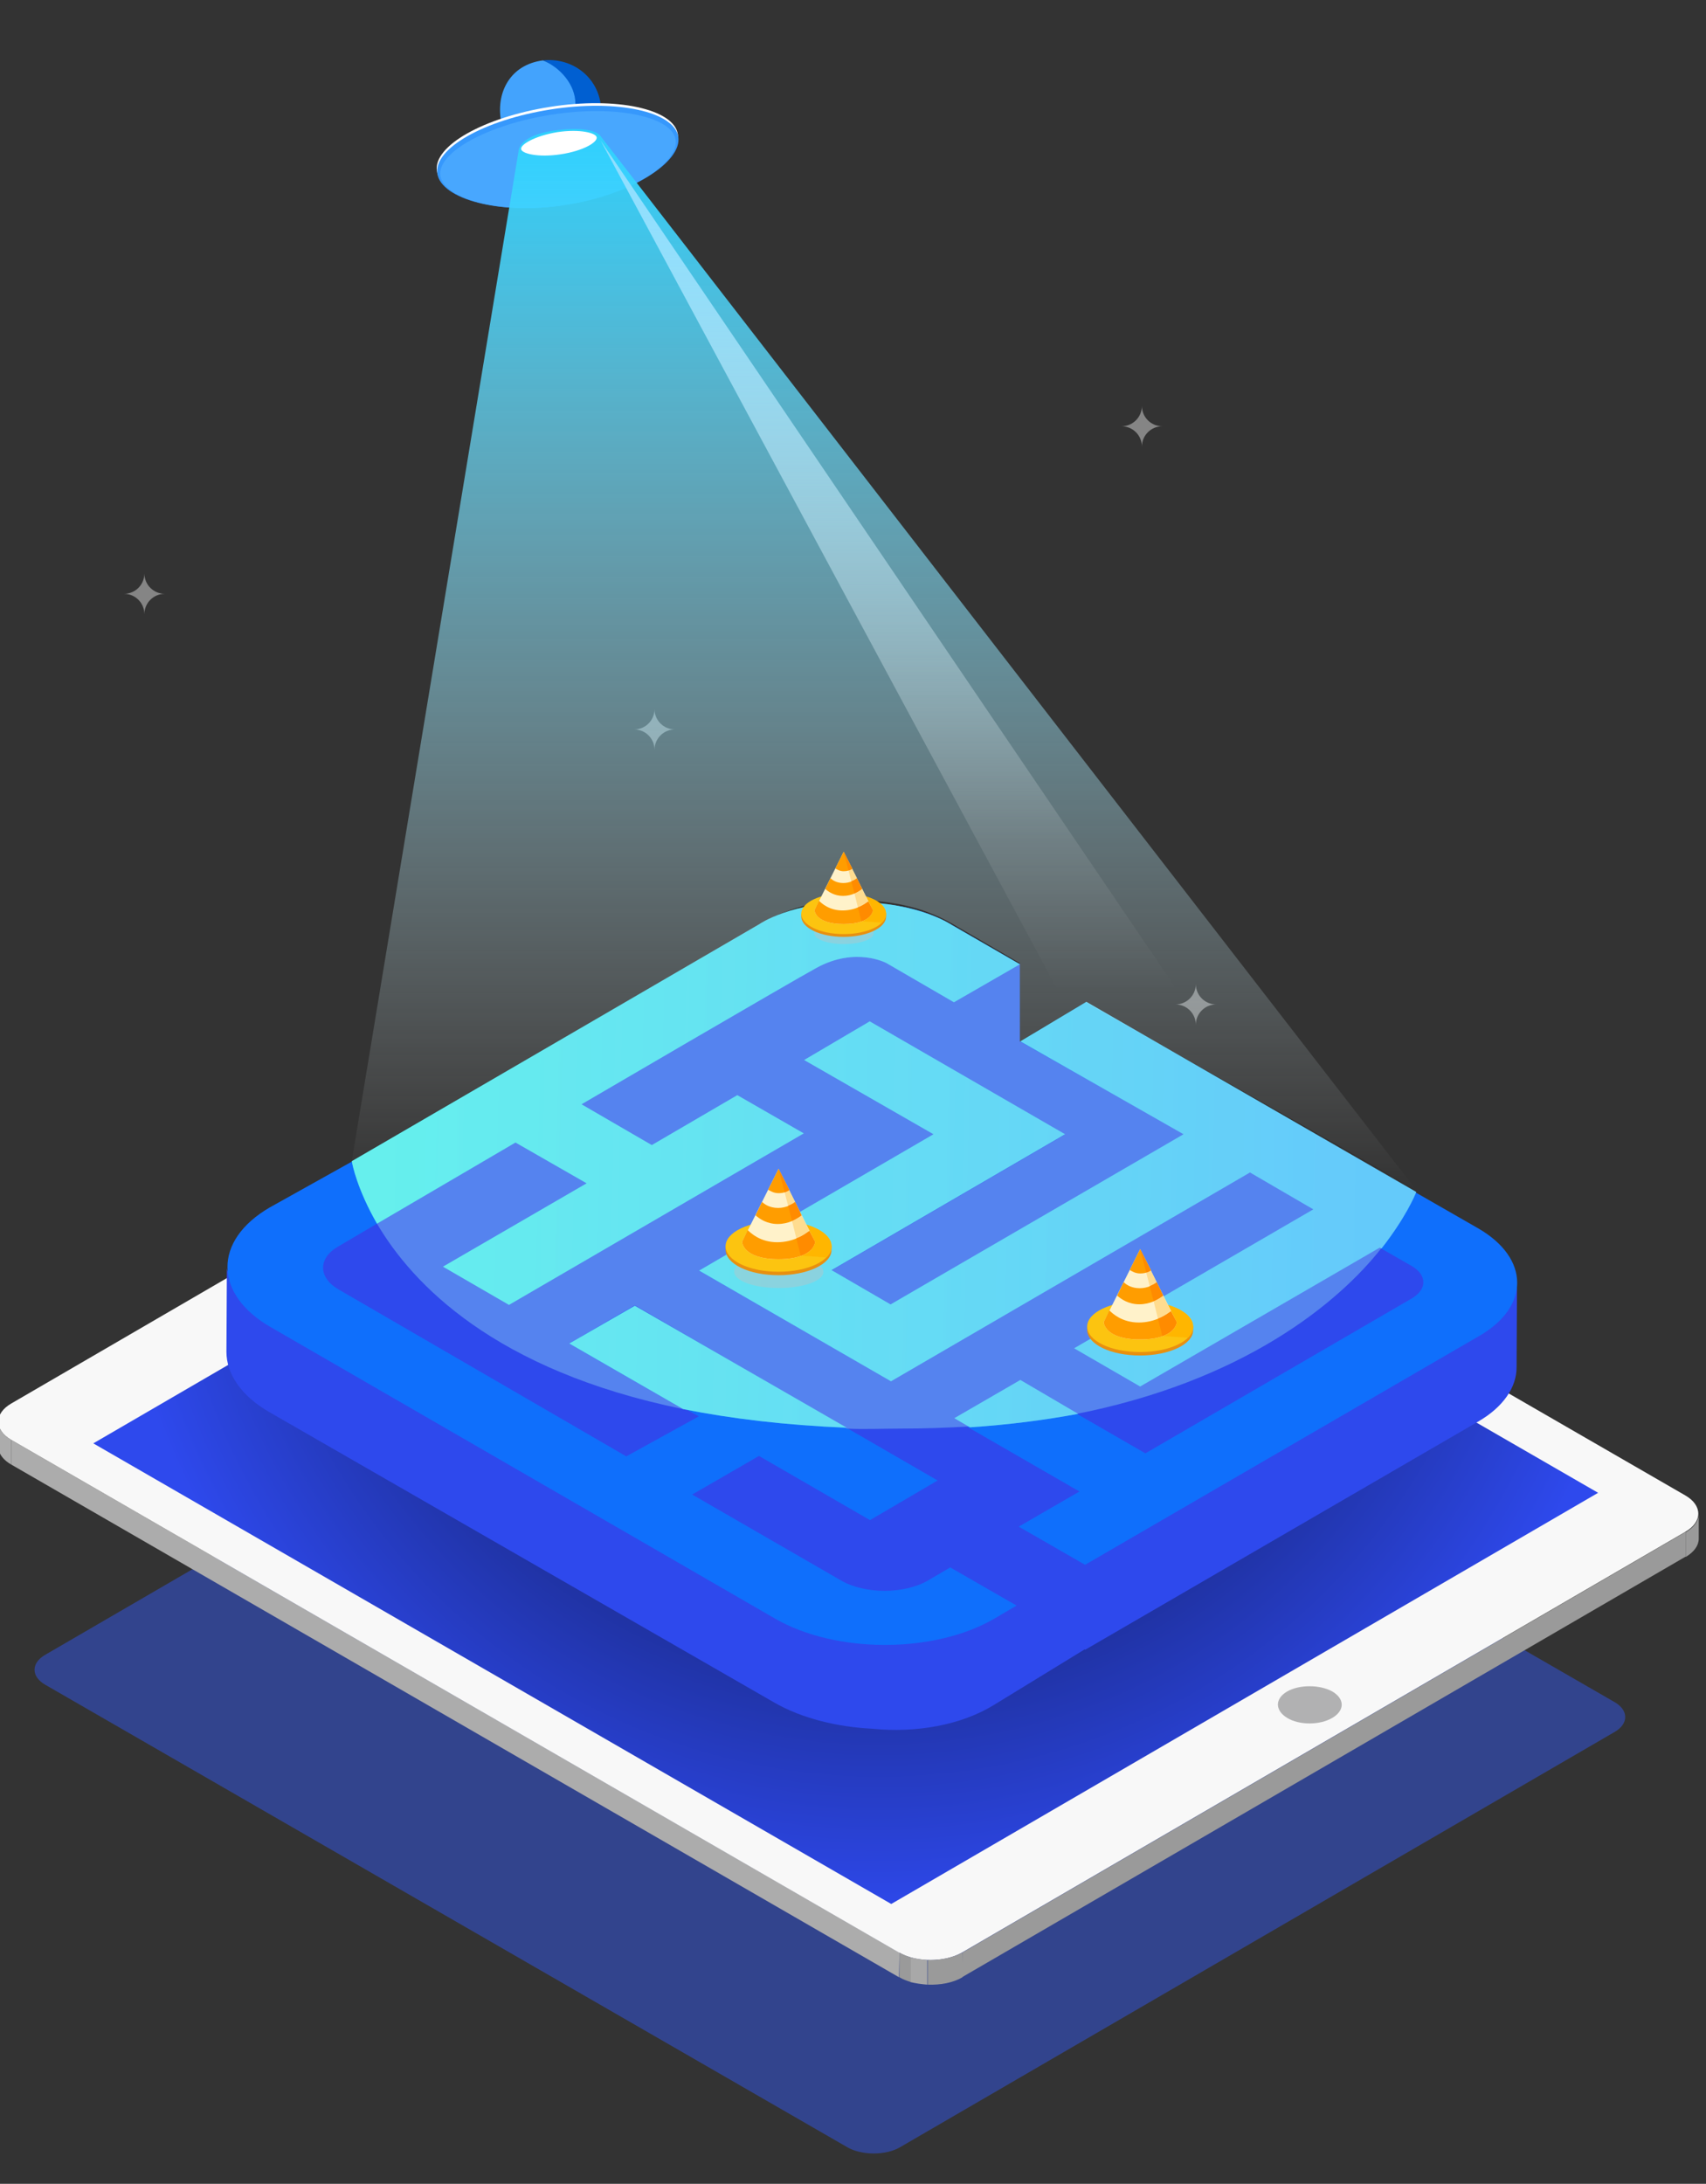
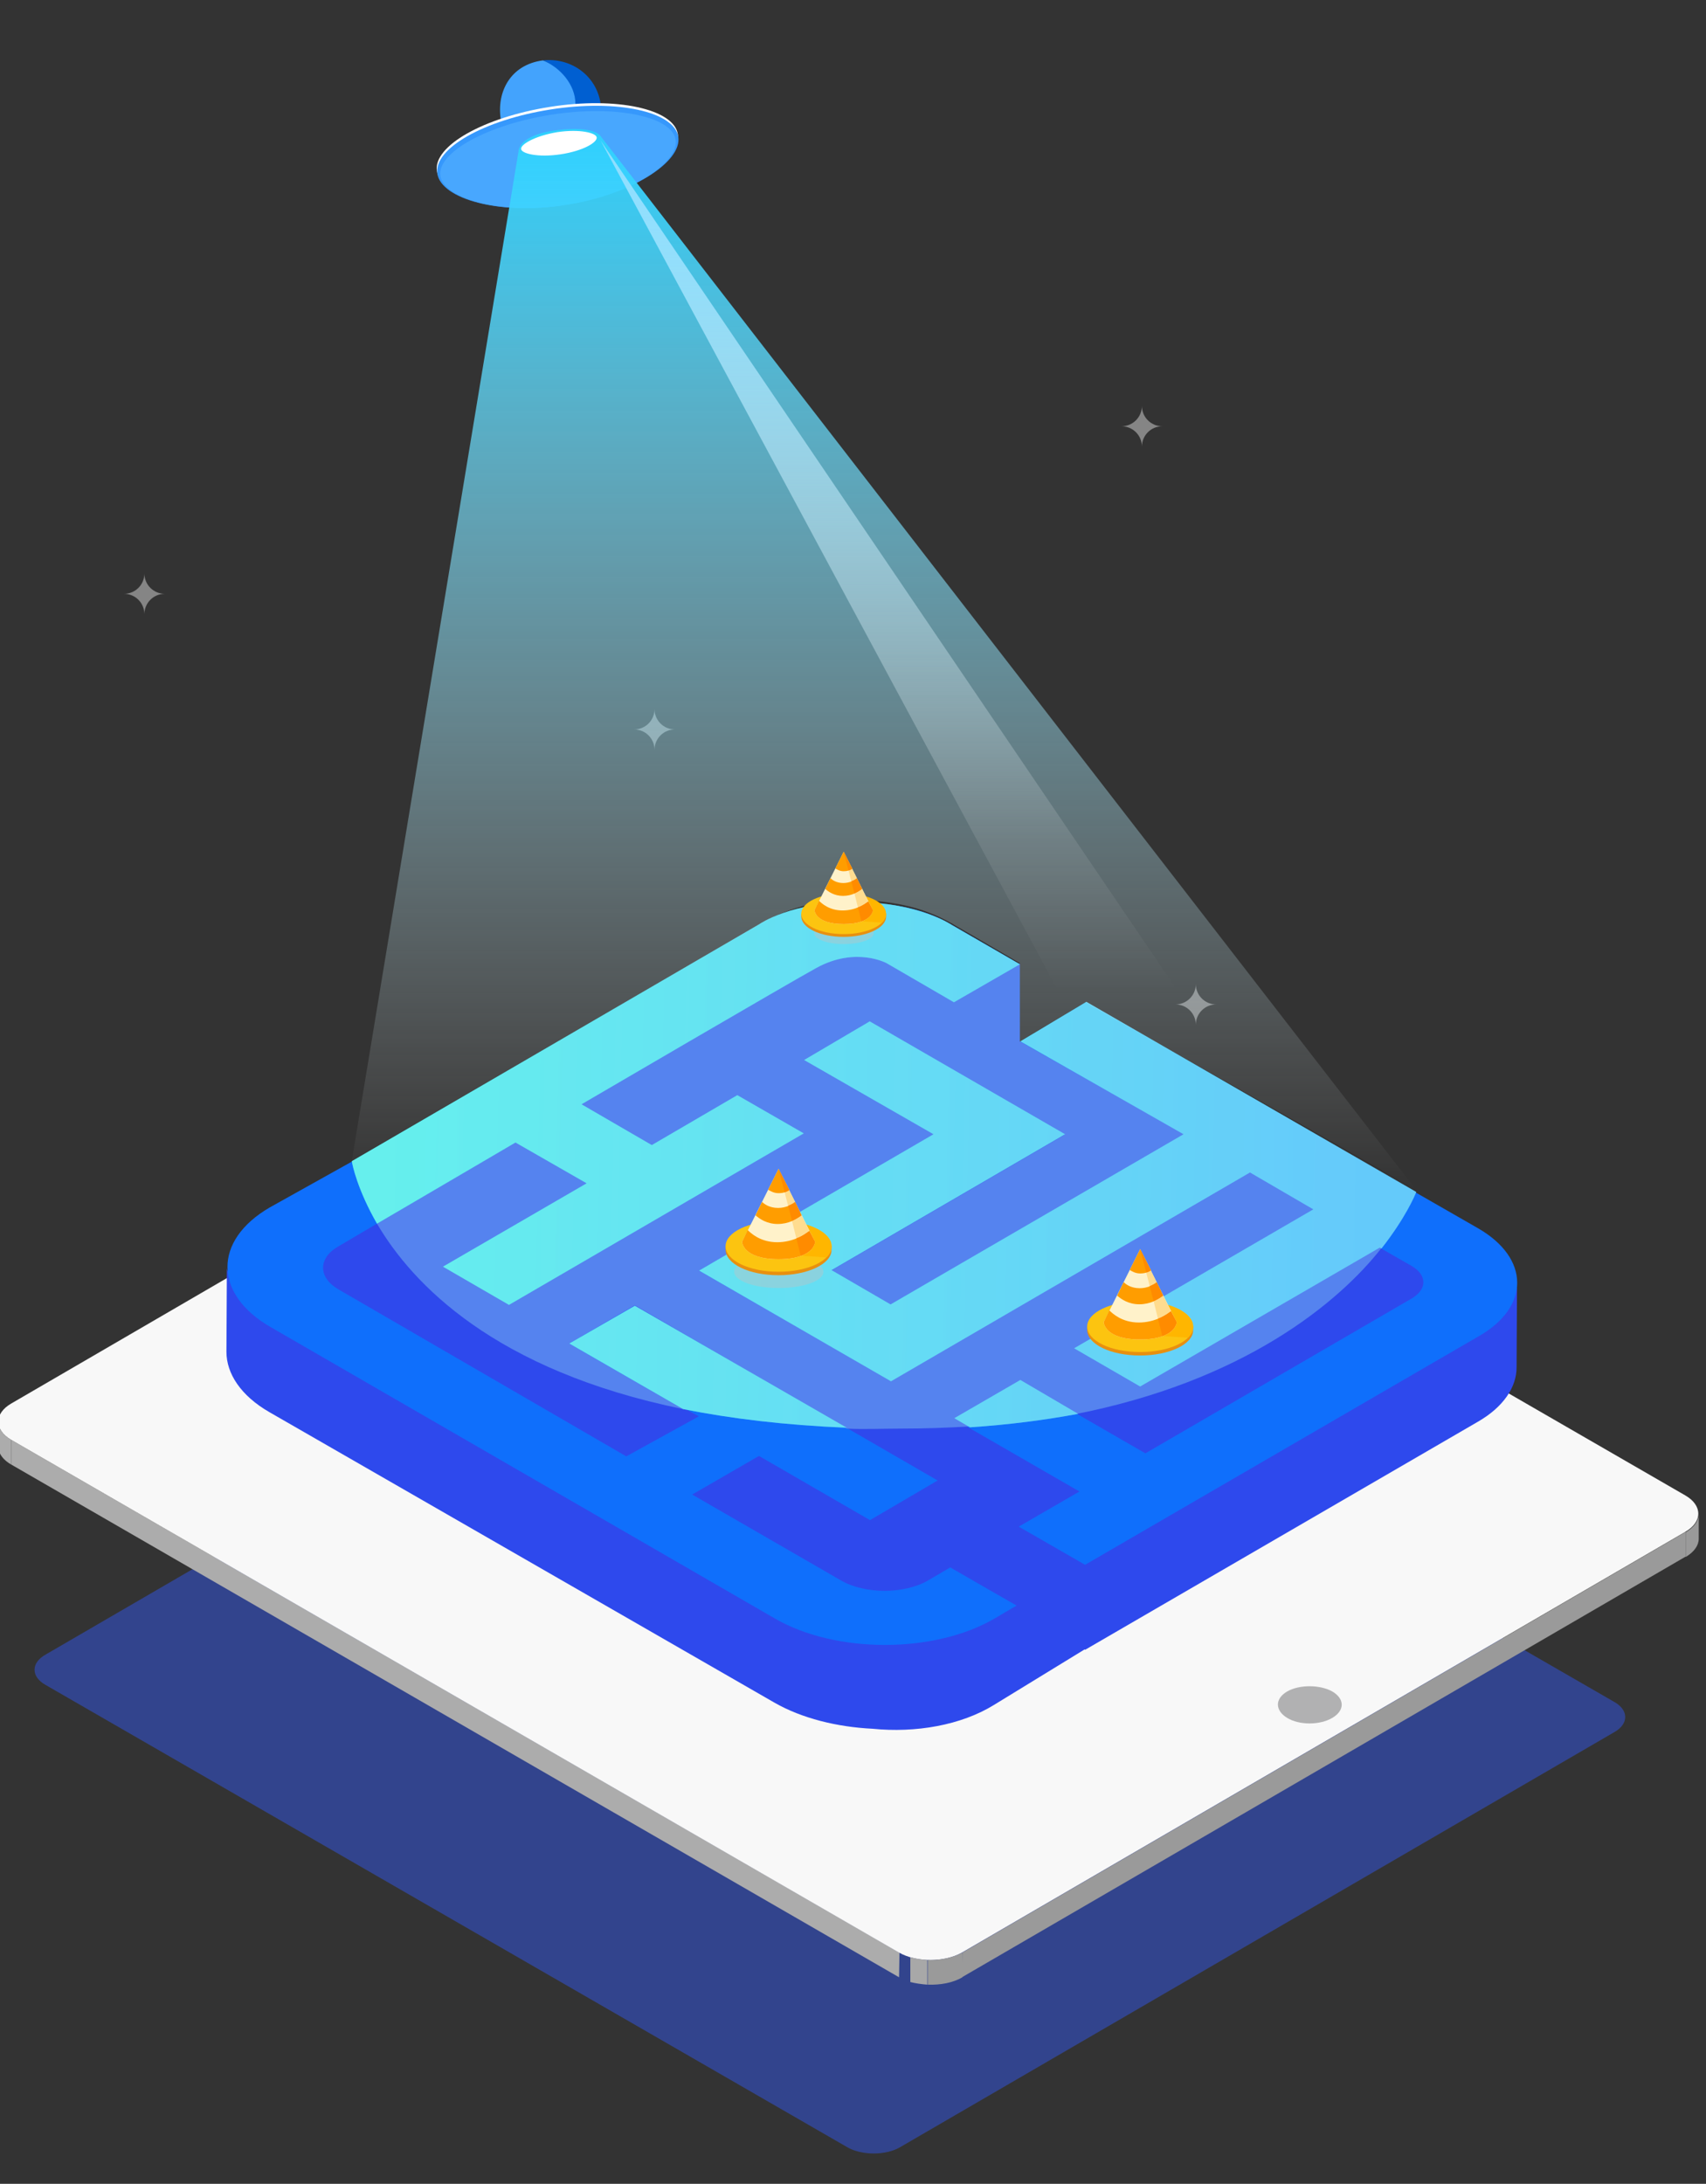
<svg xmlns="http://www.w3.org/2000/svg" xmlns:xlink="http://www.w3.org/1999/xlink" shape-rendering="geometricPrecision" text-rendering="geometricPrecision" viewBox="0 0 393 503" style="white-space: pre;">
  <rect x="0" y="0" width="393" height="503" fill="#333333" stroke="none" />
  <style>
@keyframes s1-3_t { 0% { transform: translate(33.68px,43.33px) scale(1,1) translate(-263.7px,-4.7px); } 38.462% { transform: translate(33.68px,43.33px) scale(1.5,1.5) translate(-263.7px,-4.7px); } 61.538% { transform: translate(33.68px,43.33px) scale(1.5,1.5) translate(-263.7px,-4.7px); } 100% { transform: translate(33.68px,43.33px) scale(1,1) translate(-263.7px,-4.7px); } }
@keyframes s1-3_o { 0% { opacity: 0.4; } 38.462% { opacity: 1; } 61.538% { opacity: 1; } 100% { opacity: 0.4; } }
@keyframes s1-4_t { 0% { transform: translate(151.312px,74.6px) scale(1,1) translate(-263.7px,-4.7px); } 38.462% { transform: translate(151.312px,74.6px) scale(1.5,1.5) translate(-263.7px,-4.7px); } 61.538% { transform: translate(151.312px,74.6px) scale(1.5,1.5) translate(-263.7px,-4.7px); } 100% { transform: translate(151.312px,74.6px) scale(1,1) translate(-263.7px,-4.7px); } }
@keyframes s1-4_o { 0% { opacity: 0.4; } 38.462% { opacity: 1; } 61.538% { opacity: 1; } 100% { opacity: 0.4; } }
@keyframes s1-5_t { 0% { transform: translate(276.134px,138px) scale(1,1) translate(-263.7px,-4.7px); } 38.462% { transform: translate(276.134px,138px) scale(1.5,1.5) translate(-263.7px,-4.7px); } 61.538% { transform: translate(276.134px,138px) scale(1.5,1.5) translate(-263.7px,-4.7px); } 100% { transform: translate(276.134px,138px) scale(1,1) translate(-263.7px,-4.7px); } }
@keyframes s1-5_o { 0% { opacity: 0.4; } 38.462% { opacity: 1; } 61.538% { opacity: 1; } 100% { opacity: 0.4; } }
@keyframes s1_t { 0% { transform: translate(263.7px,4.7px) scale(1,1) translate(-263.7px,-4.7px); } 38.462% { transform: translate(263.7px,4.7px) scale(1.5,1.5) translate(-263.7px,-4.7px); } 61.538% { transform: translate(263.7px,4.7px) scale(1.5,1.5) translate(-263.7px,-4.7px); } 100% { transform: translate(263.7px,4.7px) scale(1,1) translate(-263.7px,-4.7px); } }
@keyframes s1_o { 0% { opacity: 0.4; } 38.462% { opacity: 1; } 61.538% { opacity: 1; } 100% { opacity: 0.4; } }
@keyframes w_t { 0% { transform: rotate(-21deg) translate(-7.634px,-3.234px); } 31.579% { transform: rotate(-5.4deg) translate(-7.634px,-3.234px); } 73.684% { transform: rotate(3.67deg) translate(-7.634px,-3.234px); } 100% { transform: rotate(15deg) translate(-7.634px,-3.234px); } }
@keyframes w_mo { 0% { offset-distance: 0%; } 31.579% { offset-distance: 30.11%; } 73.684% { offset-distance: 65.827%; } 100% { offset-distance: 100%; } }
@keyframes w03_o { 0% { opacity: 0; } 10.526% { opacity: 1; } 42.105% { opacity: 1; } 52.632% { opacity: 0; } 100% { opacity: 0; } }
@keyframes w02_o { 0% { opacity: 0; } 10.526% { opacity: 1; } 42.105% { opacity: 1; } 52.632% { opacity: 0; } 100% { opacity: 0; } }
@keyframes w01_o { 0% { opacity: 0; } 10.526% { opacity: 1; } 42.105% { opacity: 1; } 52.632% { opacity: 0; } 100% { opacity: 0; } }
@keyframes a0_t { 0% { transform: translate(14.131px,12.92px); } 31.579% { transform: translate(23.559px,10.5px); } 73.684% { transform: translate(36.13px,8.92px); } 100% { transform: translate(36.13px,8.92px); } }
@keyframes w03-2_t { 0% { transform: rotate(0.74deg) translate(-51.6px,-9.3px); } 31.579% { transform: rotate(0.74deg) translate(-51.6px,-9.3px); } 73.684% { transform: rotate(0.74deg) translate(-51.6px,-9.3px); } 100% { transform: rotate(0.74deg) translate(-51.6px,-9.3px); } }
@keyframes w03-2_o { 0% { opacity: 0; } 10.526% { opacity: 1; } 42.105% { opacity: 1; } 52.632% { opacity: 0; } 100% { opacity: 0; } }
@keyframes a1_t { 0% { transform: translate(14.13px,12.92px); } 31.579% { transform: translate(23.559px,10.5px); } 73.684% { transform: translate(36.13px,8.92px); } 100% { transform: translate(36.13px,8.92px); } }
@keyframes w03-3_t { 0% { transform: rotate(0.74deg) translate(-51.6px,-9.3px); } 31.579% { transform: rotate(0.74deg) translate(-51.6px,-9.3px); } 73.684% { transform: rotate(0.74deg) translate(-51.6px,-9.3px); } 100% { transform: rotate(0.74deg) translate(-51.6px,-9.3px); } }
@keyframes w03-3_o { 0% { opacity: 0; } 10.526% { opacity: 1; } 42.105% { opacity: 1; } 52.632% { opacity: 0; } 100% { opacity: 0; } }
@keyframes a2_t { 0% { transform: translate(14.13px,12.92px); } 31.579% { transform: translate(23.559px,10.5px); } 73.684% { transform: translate(36.13px,8.92px); } 100% { transform: translate(36.13px,8.92px); } }
@keyframes w03-4_t { 0% { transform: rotate(0.74deg) translate(-51.6px,-9.3px); } 31.579% { transform: rotate(0.74deg) translate(-51.6px,-9.3px); } 73.684% { transform: rotate(0.74deg) translate(-51.6px,-9.3px); } 100% { transform: rotate(0.74deg) translate(-51.6px,-9.3px); } }
@keyframes w03-4_o { 0% { opacity: 0; } 10.526% { opacity: 1; } 42.105% { opacity: 1; } 52.632% { opacity: 0; } 100% { opacity: 0; } }
@keyframes a3_o { 0% { opacity: 0.4; } 52.632% { opacity: 0; } 100% { opacity: 0.4; } }
@keyframes light_o { 0% { opacity: 1; animation-timing-function: cubic-bezier(0.42,0,0.413,1); } 52.632% { opacity: 0.301; animation-timing-function: cubic-bezier(0.604,0,0.58,1); } 100% { opacity: 1; } }
@keyframes a4_t { 0% { transform: translate(12.25px,26.596px) scale(1,1) translate(-6.85px,-14.5px); } 52.632% { transform: translate(12.25px,26.596px) scale(1.5,1.5) translate(-6.85px,-14.5px); } 100% { transform: translate(12.25px,26.596px) scale(1,1) translate(-6.85px,-14.5px); } }
@keyframes a5_t { 0% { transform: translate(12.2px,17.639px) scale(0.8,0.8) translate(-12.2px,-12.25px); animation-timing-function: cubic-bezier(0.42,0,0.58,1); } 52.632% { transform: translate(12.2px,16.146px) scale(0.8,0.8) translate(-12.2px,-12.25px); animation-timing-function: cubic-bezier(0.42,0,0.58,1); } 100% { transform: translate(12.2px,17.639px) scale(0.8,0.8) translate(-12.2px,-12.25px); } }
@keyframes a6_t { 0% { transform: translate(12.25px,26.596px) scale(1.5,1.5) translate(-6.85px,-14.5px); } 52.632% { transform: translate(12.25px,26.596px) scale(1,1) translate(-6.85px,-14.5px); } 100% { transform: translate(12.25px,26.596px) scale(1.5,1.5) translate(-6.85px,-14.5px); } }
@keyframes a7_t { 0% { transform: translate(0px,2.896px); animation-timing-function: cubic-bezier(0.42,0,1,1); } 52.632% { transform: translate(0px,5.389px); animation-timing-function: cubic-bezier(0.42,0,0.58,1); } 100% { transform: translate(0px,2.896px); } }
@keyframes a8_t { 0% { transform: translate(12.25px,26.596px) scale(1,1) translate(-6.85px,-14.5px); } 52.632% { transform: translate(12.25px,26.596px) scale(1.5,1.5) translate(-6.85px,-14.5px); } 100% { transform: translate(12.25px,26.596px) scale(1,1) translate(-6.85px,-14.5px); } }
@keyframes a9_t { 0% { transform: translate(0px,5.389px); animation-timing-function: cubic-bezier(0.42,0,0.58,1); } 52.632% { transform: translate(0px,2.896px); animation-timing-function: cubic-bezier(0.42,0,0.58,1); } 100% { transform: translate(0px,5.389px); } }
@keyframes fly_cone_t { 0% { transform: translate(138.505px,124.956px) rotate(-13deg) scale(0.3,0.3) translate(-13.275px,-21.075px); } 100% { transform: translate(126.75px,38.45px) rotate(-13deg) scale(0.3,0.3) translate(-13.275px,-21.075px); } }
@keyframes fly_cone_o { 0% { opacity: 0; } 43.75% { opacity: 1; } 75% { opacity: 1; } 100% { opacity: 0; } }
@keyframes a10_t { 0% { transform: translate(0px,2.896px); animation-timing-function: cubic-bezier(0.42,0,1,1); } 52.632% { transform: translate(0px,5.389px); animation-timing-function: cubic-bezier(0.42,0,0.58,1); } 100% { transform: translate(0px,2.896px); } }
@keyframes fly_cone_t { 0% { transform: translate(167.15px,98.456px) rotate(-18deg) scale(0.5,0.5) translate(-13.275px,-21.075px); } 100% { transform: translate(132.55px,37.35px) rotate(-18deg) scale(0.5,0.5) translate(-13.275px,-21.075px); } }
@keyframes fly_cone_o { 0% { opacity: 0; } 30.435% { opacity: 1; } 82.609% { opacity: 1; } 100% { opacity: 0; } }
@keyframes a11_t { 0% { transform: translate(0px,2.896px); animation-timing-function: cubic-bezier(0.42,0,1,1); } 52.632% { transform: translate(0px,5.389px); animation-timing-function: cubic-bezier(0.42,0,0.58,1); } 100% { transform: translate(0px,2.896px); } }
    </style>
  <defs>
    <path id="SVGID_1_" class="st2" d="M0,239.9L0,234.2C0,235.7,1,237.3,3,238.4L3,244.1C1,242.9,0,241.4,0,239.9z" />
    <path id="SVGID_3_" class="st2" d="M392.1,255.5L392.1,261.2C392.1,262.7,391.1,264.2,389.1,265.4L389.1,259.7C391.1,258.5,392.1,257,392.1,255.5z" />
    <path id="SVGID_5_" class="st2" d="M222.3,356.6L222.3,362.3C218.3,364.6,211.8,364.6,207.8,362.3L207.8,356.6C211.8,358.9,218.3,358.9,222.3,356.6z" />
-     <path id="SVGID_7_" d="M368.9,250.6L205.9,345.4L21.9,239.2L184.9,144.4Z" />
    <radialGradient id="Gradient-0" cx="203.087" cy="170.683" r="178.321" fx="203.087" fy="170.683" gradientUnits="userSpaceOnUse">
      <stop offset="0" stop-color="#000000" />
      <stop offset="1" stop-color="#2e49ed" />
    </radialGradient>
    <linearGradient id="Gradient-1" x1="7.5" y1="260.5" x2="233.5" y2="265" gradientUnits="userSpaceOnUse">
      <stop offset="0" stop-color="#3de4eb" />
      <stop offset="1" stop-color="#59b4f7" />
    </linearGradient>
    <linearGradient id="Gradient-2" x1="7.5" y1="260.5" x2="223" y2="267" gradientUnits="userSpaceOnUse">
      <stop offset="0" stop-color="#3de4eb" />
      <stop offset="1" stop-color="#59b4f7" />
    </linearGradient>
    <linearGradient id="Gradient-3" x1="7.5" y1="260.5" x2="233.5" y2="265" gradientUnits="userSpaceOnUse">
      <stop offset="0" stop-color="#a2fff1" />
      <stop offset="1" stop-color="#76ebff" />
    </linearGradient>
    <linearGradient id="Gradient-4" x1="7.5" y1="260.5" x2="223" y2="267" gradientUnits="userSpaceOnUse">
      <stop offset="0" stop-color="#a2fff1" />
      <stop offset="1" stop-color="#76ebff" />
    </linearGradient>
    <linearGradient id="Gradient-5" x1="122.6" y1="17.856" x2="122.6" y2="262.4" gradientUnits="userSpaceOnUse">
      <stop offset="0" stop-color="#ffffff" />
      <stop offset="0" stop-color="#2ed0fd" />
      <stop offset="1" stop-color="#ffffff" stop-opacity="0" />
    </linearGradient>
    <linearGradient id="Gradient-6" x1="123.5" y1="20.5" x2="123.5" y2="216.2" gradientUnits="userSpaceOnUse">
      <stop offset="0" stop-color="#8edeff" />
      <stop offset="0.825" stop-color="#ffffff" stop-opacity="0.1" />
      <stop offset="1" stop-color="#ffffff" stop-opacity="0" />
    </linearGradient>
  </defs>
  <g transform="translate(195.47,294.749) scale(0.999,0.999) translate(-196.05,-201.462)">
    <g class="st0">
      <g>
        <path class="st1" d="M372.6,298.8C376,300.7,376,303.9,372.6,305.8L207.9,401.5C204.6,403.4,199.1,403.4,195.8,401.5L10.9,294.9C7.5,293,7.5,289.8,10.9,287.9L175.6,192.2C178.9,190.3,184.4,190.3,187.7,192.2L372.6,298.8Z" fill="#3356e8" opacity="0.5" />
      </g>
    </g>
    <g>
      <g>
        <g>
          <g class="st2">
            <g class="st2">
              <clipPath id="SVGID_2_">
                <use xlink:href="#SVGID_1_" overflow="visible" />
              </clipPath>
              <g class="st3">
                <path class="st4" d="M3,238.4L3,244.1C1.2,243.1,0.2,241.7,0,240.4L0,234.7C0.2,236,1.2,237.4,3,238.4" fill="#acacac" />
                <path class="st5" d="M0.1,234.7L0.1,240.4C0.1,240.2,0.1,240.1,0.1,239.9L0.1,234.2C0,234.3,0,234.5,0.1,234.7" fill="#acacac" />
              </g>
            </g>
            <g class="st2">
              <clipPath id="SVGID_4_">
                <use xlink:href="#SVGID_3_" overflow="visible" />
              </clipPath>
              <g class="st6">
                <path class="st7" d="M392.1,255.5L392.1,261.2C392.1,262.7,391.1,264.2,389.1,265.4L389.1,259.7C391.1,258.5,392.1,257,392.1,255.5" fill="#9a9a9a" />
              </g>
            </g>
            <g>
              <path class="st8" d="M389.1,259.6L389.1,265.3L222.2,362.3L222.3,356.6Z" fill="#9a9a9a" />
            </g>
            <g>
              <path class="st9" d="M207.8,356.6L207.7,362.3L3,244.1L3,238.4Z" fill="#acacac" />
            </g>
            <g>
              <path class="st10" d="M389,251.2C393,253.5,393,257.3,389,259.6L222.2,356.6C218.2,358.9,211.7,358.9,207.7,356.6L3,238.4C-1,236.1,-1,232.3,3,230L169.8,133C173.8,130.7,180.3,130.7,184.3,133L389,251.2Z" fill="#f8f8f8" />
            </g>
            <g class="st2">
              <clipPath id="SVGID_6_">
                <use xlink:href="#SVGID_5_" overflow="visible" />
              </clipPath>
              <g class="st11">
                <path class="st7" d="M222.3,356.6L222.3,362.3C220.1,363.6,217.2,364.1,214.3,364L214.3,358.3C217.1,358.4,220.1,357.8,222.3,356.6" fill="#9a9a9a" />
                <path class="st5" d="M214.2,358.3L214.2,364C212.9,363.9,211.5,363.7,210.3,363.4L210.3,357.7C211.6,358,212.9,358.2,214.2,358.3" fill="#a8a8a8" />
-                 <path class="st4" d="M210.4,357.7L210.4,363.4C209.5,363.1,208.6,362.8,207.8,362.3L207.8,356.6C208.5,357,209.4,357.4,210.4,357.7" fill="#9a9a9a" />
              </g>
            </g>
          </g>
        </g>
        <g>
-           <path class="st12" d="M368.9,250.6L205.9,345.4L21.9,239.2L184.9,144.4Z" fill="url(#Gradient-0)" />
-         </g>
+           </g>
        <g>
          <path class="st13" d="M307.6,296.4C310.5,298.1,310.5,300.8,307.6,302.5C304.7,304.2,300,304.2,297.2,302.5C294.4,300.8,294.3,298.1,297.2,296.4C300,294.8,304.7,294.8,307.6,296.4z" fill="#b1b1b2" />
        </g>
      </g>
    </g>
    <path class="st14" d="M344.729,202.3C343.129,199.9,335.917,203.614,332.717,201.714L235.4,146.659L235.4,128.8L235.4,128.5L235.4,128.5L235.4,128.5L222.8,135.8C219.8,134.6,216.6,133.8,213.2,133.3L204.4,128.2C203.7,127.8,202.9,127.4,202,127.2C201.7,127.1,201.4,127,201.1,127C200.8,126.9,200.4,126.9,200.1,126.8C196.8,126.3,193,126.7,190.4,128.3L133.9,161.1L133.9,161.1L133.9,161.1L133.9,161.1L133.9,168.5L125.3,173.8L118.7,170L77.8,193.8C75.5,195.2,74.3,196.9,74.3,198.7L74.3,205.1L74.3,205.1C70,207.7,68.821,209.2,67.421,212.6L64.418,209.522C59.818,206.922,56.909,205.915,55.409,202.515C54.809,201.015,52.7,200.3,52.7,198.7L52.7,198.7C52.7,198.7,52.7,198.7,52.7,198.7L52.6,218.1C52.6,223.1,55.9,228.2,62.5,232L179,299C185.3,302.6,193.4,304.6,201.6,305C211.5,306,222,304.2,229.6,299.5L250.5,286.7L250.6,286.8L341.2,234.2C347.1,230.8,350.1,226.2,350.1,221.7L350.2,202.3C350.2,205.6,348.029,199.4,344.729,202.3z" fill="#2e49ed" />
    <path id="s1-3" class="st15" d="M259,4.7L259,4.7C261.6,4.7,263.7,2.6,263.7,0L263.7,0C263.7,2.6,265.8,4.7,268.4,4.7L268.4,4.7C265.8,4.7,263.7,6.8,263.7,9.4L263.7,9.4C263.7,6.8,261.6,4.7,259,4.7z" fill="#ffffff" opacity="0.4" transform="translate(33.68,43.33) translate(-263.7,-4.7)" style="animation: s1-3_t 1.3s linear 0.6s infinite both, s1-3_o 1.3s linear 0.6s infinite both;" />
    <path id="s1-4" class="st15" d="M259,4.7L259,4.7C261.6,4.7,263.7,2.6,263.7,0L263.7,0C263.7,2.6,265.8,4.7,268.4,4.7L268.4,4.7C265.8,4.7,263.7,6.8,263.7,9.4L263.7,9.4C263.7,6.8,261.6,4.7,259,4.7z" fill="#ffffff" opacity="0.4" transform="translate(151.312,74.6) translate(-263.7,-4.7)" style="animation: s1-4_t 1.3s linear 0.4s infinite both, s1-4_o 1.3s linear 0.4s infinite both;" />
    <path id="s1-5" class="st15" d="M259,4.7L259,4.7C261.6,4.7,263.7,2.6,263.7,0L263.7,0C263.7,2.6,265.8,4.7,268.4,4.7L268.4,4.7C265.8,4.7,263.7,6.8,263.7,9.4L263.7,9.4C263.7,6.8,261.6,4.7,259,4.7z" fill="#ffffff" opacity="0.4" transform="translate(276.134,138) translate(-263.7,-4.7)" style="animation: s1-5_t 1.3s linear 0.2s infinite both, s1-5_o 1.3s linear 0.2s infinite both;" />
    <path id="s1" class="st15" d="M259,4.7L259,4.7C261.6,4.7,263.7,2.6,263.7,0L263.7,0C263.7,2.6,265.8,4.7,268.4,4.7L268.4,4.7C265.8,4.7,263.7,6.8,263.7,9.4L263.7,9.4C263.7,6.8,261.6,4.7,259,4.7z" fill="#ffffff" opacity="0.4" transform="translate(263.7,4.7) translate(-263.7,-4.7)" style="animation: s1_t 1.3s linear infinite both, s1_o 1.3s linear infinite both;" />
    <g>
      <path class="st17" d="M341.2,189.6L250.635,137.65L235.62,146.659L273.2,167.9L205.4,207.3L191.7,199.4L245.7,168L200.5,141.9L185.3,150.7L215.2,167.9L161,199.4L205.4,225L288.4,176.7L303.1,185.2L247.8,217.3L263.1,226.1L318.4,194L325.9,198.3C329.5,200.4,329.5,203.7,325.9,205.8L264.5,241.5L235.2,224.6L220,233.4L249.3,250.3L235.3,258.4L250.6,267.2L341.2,214.6C353.3,207.8,353.2,196.5,341.2,189.6z" fill="#0f6ffc" />
      <path class="st17" d="M214.4,270.8C208.9,274,199.8,274,194.3,270.8L160,251L175.4,242.1L201,256.9L216.601,247.76L191.001,232.96L183,228.9L146.3,207.7L131.1,216.5L161.545,232.96L144.8,242.2L78.462,203.716C73.762,201.016,73.662,196.516,78.362,193.816L118.8,170L135.1,179.4L101.8,198.7L117.1,207.5L164.2,180.1L165.5,179.3L185.3,167.8L170,159L150.2,170.5L133.9,161.1L190.4,128.3C194.2,126.1,200.5,126.1,204.4,128.3L220.1,137.4L235.3,128.6L219.6,119.5C207.3,112.4,189.762,113.533,177.562,120.633L62.6,184.8C49.5,192.4,49.6,204.8,62.8,212.4L179.1,279.6C193.1,287.7,215.8,287.7,229.7,279.6L234.8,276.6L219.5,267.8L214.4,270.8Z" fill="#0f6ffc" />
    </g>
  </g>
  <g id="ufo" transform="translate(128.45,30.936) translate(-27.849,-17.005)">
    <g transform="translate(26.245,11.913) translate(-45.796,-11.934)">
      <path class="st0" d="M57.3,9.9C56.3,3.4,50.4,-0.7,44,0C48,1.7,50,5.5,50,9.9C50,15.9,46.5,20.9,40.2,20.9C39.4,20.9,38.7,20.8,38,20.7C40.5,23.1,43.9,24.4,47.7,23.8C54.4,22.7,58.3,16.6,57.3,9.9Z" fill="#005fd1" />
      <path class="st1" d="M51.5,10C51.5,5.6,48,1.6,44,0C36.5,1,33.358,7.282,34.3,13.5C34.7,16.3,36,18.9,37.9,20.7C38.6,20.8,39.4,20.9,40.1,20.9C46.4,20.9,51.5,16,51.5,10Z" fill="#43a3fd" />
    </g>
    <g id="w" display="none" transform=" rotate(-21) translate(-7.634,-3.234)" style="animation: w_t 1.9s linear infinite both, w_mo 1.9s linear infinite both; offset-path: path('M7.21,16.432L17.985,11.279C22.954,9.88,26.805,9.207,31.949,9.086L45.496,9.527'); offset-rotate: 0deg;">
      <path id="w03" class="st2" d="M52,11.6L52,11.6C51,11.8,50.1,11.1,49.9,10.1L49.7,9.1C49.5,8.1,50.2,7.2,51.2,7L51.2,7C52.2,6.8,53.1,7.5,53.3,8.5L53.5,9.5C53.7,10.5,53,11.5,52,11.6Z" fill="#2e49ed" opacity="0" transform="translate(13.334,2.334) translate(-51.6,-9.3)" style="animation: w03_o 1.9s linear 0.2s infinite both;" />
      <path id="w02" class="st2" d="M46.6,12.2L46.6,12.2C45.6,12.4,44.7,11.7,44.5,10.7L44.3,9.7C44.1,8.7,44.8,7.8,45.8,7.6L45.8,7.6C46.8,7.4,47.7,8.1,47.9,9.1L48.1,10.1C48.2,11.1,47.6,12,46.6,12.2Z" fill="#2e49ed" opacity="0" transform="translate(7.923,2.934) translate(-46.188,-9.9)" style="animation: w02_o 1.9s linear 0.5s infinite both;" />
      <path id="w01" class="st2" d="M40.6,13.4L40.6,13.4C39.6,13.6,38.7,12.9,38.5,11.9L38.3,10.9C38.1,9.9,38.8,9,39.8,8.8L39.8,8.8C40.8,8.6,41.7,9.3,41.9,10.3L42.1,11.3C42.3,12.3,41.6,13.2,40.6,13.4Z" fill="#2e49ed" opacity="0" transform="translate(1.934,4.134) translate(-40.2,-11.1)" style="animation: w01_o 1.9s linear 0.8s infinite both;" />
    </g>
    <g id="w03-2" style="animation: a0_t 1.9s linear infinite both;">
      <path class="st2" d="M52,11.6L52,11.6C51,11.8,50.1,11.1,49.9,10.1L49.7,9.1C49.5,8.1,50.2,7.2,51.2,7L51.2,7C52.2,6.8,53.1,7.5,53.3,8.5L53.5,9.5C53.7,10.5,53,11.5,52,11.6Z" fill="#2e49ed" opacity="0" transform="translate(14.13,12.92) rotate(0.74) translate(-51.6,-9.3)" style="animation: w03-2_t 1.9s linear 0.2s infinite both, w03-2_o 1.9s linear 0.2s infinite both;" />
    </g>
    <g id="w03-3" style="animation: a1_t 1.9s linear 0.3s infinite both;">
      <path class="st2" d="M52,11.6L52,11.6C51,11.8,50.1,11.1,49.9,10.1L49.7,9.1C49.5,8.1,50.2,7.2,51.2,7L51.2,7C52.2,6.8,53.1,7.5,53.3,8.5L53.5,9.5C53.7,10.5,53,11.5,52,11.6Z" fill="#2e49ed" opacity="0" transform="translate(14.13,12.92) rotate(0.74) translate(-51.6,-9.3)" style="animation: w03-3_t 1.9s linear 0.5s infinite both, w03-3_o 1.9s linear 0.5s infinite both;" />
    </g>
    <g id="w03-4" style="animation: a2_t 1.9s linear 0.6s infinite both;">
      <path class="st2" d="M52,11.6L52,11.6C51,11.8,50.1,11.1,49.9,10.1L49.7,9.1C49.5,8.1,50.2,7.2,51.2,7L51.2,7C52.2,6.8,53.1,7.5,53.3,8.5L53.5,9.5C53.7,10.5,53,11.5,52,11.6Z" fill="#2e49ed" opacity="0" transform="translate(14.13,12.92) rotate(0.74) translate(-51.6,-9.3)" style="animation: w03-4_t 1.9s linear 0.8s infinite both, w03-4_o 1.9s linear 0.8s infinite both;" />
    </g>
    <path class="st4" d="M75.1,17C76,22.8,64.4,30.3,49.1,32.7C33.8,35.1,20.5,31.3,19.6,25.5C18.7,19.7,30.4,13.1,45.7,10.7C61,8.3,74.2,11.2,75.1,17Z" fill="#ffffff" transform="translate(27.799,21.622) translate(-47.35,-21.643)" />
    <path class="st5" d="M75.2,17.6C76.1,23.4,64.5,30.9,49.2,33.3C33.9,35.7,20.6,31.9,19.7,26.1C18.8,20.3,30.5,13.7,45.8,11.3C61.1,8.9,74.3,11.8,75.2,17.6Z" fill="#3698fc" transform="translate(27.899,22.222) translate(-47.45,-22.243)" />
    <path class="st6" d="M49.2,33.3C33.7,35.7,21.2,31.7,20.4,26.6C19.6,21.2,31.3,14.8,46,12.5C60.7,10.2,73.8,12.9,74.6,18.3C75.4,23.4,64.7,30.9,49.2,33.3Z" fill="#48a7fe" transform="translate(27.95,22.825) translate(-47.502,-22.845)" />
  </g>
  <g transform="translate(203.65,179.423) translate(-122.6,-167.572)">
    <g id="maze" transform="translate(122.6,256.594) translate(-122.6,-60.695)">
      <path class="st10" d="M153.9,228L153.9,210.1L138.8,218.8L123.3,209.8C123.3,209.8,116.2,206,107.1,210.9C101.4,214,51,242,51,242L69,253L89,241L103,249L36,288L22,280L55,261L38,251L5.8,270C13.9,283.8,32.8,303.8,76.3,312.7L50.1,297.6L65.2,288.8L114,317.2C118,317.4,122.2,317.2,126.4,317.2C132,317.2,137.3,317,142.3,316.7L140,315L154,307.4L166,314C205.5,306.4,227.4,288.1,237.2,275.6L236.8,275.4L181.6,307.4L168,299L222,267L207,257L124.2,306.2L80,280.8L135,249.5L105,232L119.2,223.5L164.2,249.5L110.4,280.8L124,288.7L192,249.5C192,249.5,153.9,228,153.9,228Z" fill="#5583ef" stroke="none" transform="translate(0,-195.899)" />
      <g transform="translate(122.6,60.601) translate(-122.6,-60.601)">
        <path class="st10" d="M54.1,260.7L21,279.9L36.2,288.7L104.1,249.2L88.8,240.4L69.1,251.9L52.9,242.5C52.9,242.5,101.3,214.2,107,211.1C116.1,206.1,123.2,210,123.2,210L138.7,219L153.8,210.3L153.8,210.2L138.2,201.2C138.2,201.2,130.7,196,116,195.9C101.3,195.8,93.9,201,93.9,201L0,255.6C0.1,256.4,1.3,262.2,5.8,270L37.7,251.3Z" fill="url(#Gradient-1)" fill-rule="evenodd" transform="translate(0,-195.899)" />
        <path class="st14" d="M50.1,297.6L76.3,312.7C87.3,314.9,99.7,316.4,114,317L65.2,288.9Z" fill="url(#Gradient-1)" fill-rule="evenodd" transform="translate(0,-195.899)" />
        <path class="st16" d="M154,228L191.6,249.4L124.1,288.6L110.5,280.7L164.3,249.4L119.3,223.4L104.2,232.3L134,249.4L80,280.8L124.2,306.3L206.9,258.2L221.5,266.7L166.4,298.7L181.6,307.5L236.8,275.5L237.2,275.7C242.7,268.7,244.9,263.5,245.2,262.7L169.2,218.9Z" fill="url(#Gradient-1)" fill-rule="evenodd" transform="translate(0,-195.899)" />
        <path class="st10" d="M138.8,314.8L142.4,316.9C151.5,316.3,159.8,315.2,167.3,313.8L154,306Z" fill="url(#Gradient-2)" fill-rule="evenodd" transform="translate(0,-195.899)" />
      </g>
      <g opacity="0.4" transform="translate(122.6,60.601) translate(-122.6,-60.601)" style="animation: a3_o 1.9s linear infinite both;">
        <path class="st10" d="M54.1,260.7L21,279.9L36.2,288.7L104.1,249.2L88.8,240.4L69.1,251.9L52.9,242.5C52.9,242.5,101.3,214.2,107,211.1C116.1,206.1,123.2,210,123.2,210L138.7,219L153.8,210.3L153.8,210.2L138.2,201.2C138.2,201.2,130.7,196,116,195.9C101.3,195.8,93.9,201,93.9,201L0,255.6C0.1,256.4,1.3,262.2,5.8,270L37.7,251.3Z" fill="url(#Gradient-3)" fill-rule="evenodd" transform="translate(0,-195.899)" />
        <path class="st14" d="M50.1,297.6L76.3,312.7C87.3,314.9,99.7,316.4,114,317L65.2,288.9Z" fill="url(#Gradient-3)" fill-rule="evenodd" transform="translate(0,-195.899)" />
        <path class="st16" d="M154,228L191.6,249.4L124.1,288.6L110.5,280.7L164.3,249.4L119.3,223.4L104.2,232.3L134,249.4L80,280.8L124.2,306.3L206.9,258.2L221.5,266.7L166.4,298.7L181.6,307.5L236.8,275.5L237.2,275.7C242.7,268.7,244.9,263.5,245.2,262.7L169.2,218.9Z" fill="url(#Gradient-3)" fill-rule="evenodd" transform="translate(0,-195.899)" />
        <path class="st10" d="M138.8,314.8L142.4,316.9C151.5,316.3,159.8,315.2,167.3,313.8L154,306Z" fill="url(#Gradient-4)" fill-rule="evenodd" transform="translate(0,-195.899)" />
      </g>
    </g>
    <g id="light" opacity="1" transform="translate(122.5,139.928) translate(-122.5,-122.072)" style="animation: light_o 1.9s linear infinite both;">
      <path class="st19" d="M139.5,201.6C142.214,203.138,153.9,210,153.9,210L153.9,228L169,219L245,262L57.3,19.5C57.3,19.5,56,17.1,47.5,18.1C38.2,19.2,38.4,23,38.4,23L0,255.5L94,201C94,201,103.8,194.6,117.3,195.4C125.272,195.905,132,197,139.5,201.6ZM57.3,20.5L56.6,20.1L56.6,20.1Z" fill="url(#Gradient-5)" transform="translate(0,-17.856)" />
      <path class="st26" d="M189.7,215.6L57.3,20.5L162.6,216.2Z" fill="url(#Gradient-6)" transform="translate(0,-17.856)" />
    </g>
    <path class="st0" d="M8.3,0.3C3,1.2,-0.2,3.2,0,4.2C0.1,5.2,3.8,6.2,9.1,5.4C14.4,4.6,17.6,2.6,17.4,1.5C17.3,0.5,13.6,-0.5,8.3,0.3Z" fill="#ffffff" transform="translate(39,18.291)" />
  </g>
  <g id="cone" transform="translate(195.425,209.426) translate(-13.275,-21.075)">
    <path class="st1" d="M0,14.479C0,13.111,3.032,12,6.85,12C10.612,12,13.7,13.111,13.7,14.479L13.7,14.521C13.7,15.889,10.668,17,6.85,17C3.032,17,0,15.889,0,14.479Z" fill="#c1c1c1" opacity="0.4" transform="translate(12.25,26.596) translate(-6.85,-14.5)" style="mix-blend-mode: multiply; animation: a4_t 1.9s linear infinite both;" />
    <g transform="translate(12.2,17.639) scale(0.8,0.8) translate(-12.2,-12.25)" style="animation: a5_t 1.9s linear infinite both;">
      <path class="st0" d="M0,18.6C0,21.9,5.4,24.5,12.2,24.5C18.9,24.5,24.4,21.9,24.4,18.7L24.4,17.7L0,17.8Z" fill="#e89010" />
-       <path class="st1" d="M0,17.8C0,14.6,5.4,12,12.2,12C18.9,12,24.4,14.6,24.4,17.8L24.4,17.9C24.4,21.1,19,23.7,12.2,23.7C5.4,23.7,0,21.1,0,17.8Z" fill="#fcc410" />
+       <path class="st1" d="M0,17.8C0,14.6,5.4,12,12.2,12L24.4,17.9C24.4,21.1,19,23.7,12.2,23.7C5.4,23.7,0,21.1,0,17.8Z" fill="#fcc410" />
      <g>
        <path class="st2" d="M23.2,20.4C23.9,19.7,24.4,18.8,24.4,17.9L24.4,17.8C24.4,14.8,19.6,12.3,13.5,12L17.4,20Z" fill="#ffb600" />
      </g>
      <g>
        <path class="st3" d="M12.2,0L3.8,16.8C3.8,16.8,3.9,20.8,12.2,20.8C20.5,20.8,20.6,16.8,20.6,16.8Z" fill="#fff2ca" />
        <g>
          <path class="st4" d="M14.7,4.9L12.2,0L9.8,4.8C10.3,5.1,11.1,5.6,12.2,5.6C13.3,5.6,14.1,5.3,14.7,4.9Z" fill="#ff9d00" />
          <path class="st4" d="M19.3,14.3C18.3,15.1,15.6,16.9,11.9,16.9C8,16.9,5.8,14.8,5.1,14.1L3.8,16.8C3.8,16.8,3.9,20.8,12.2,20.8C20.5,20.8,20.6,16.8,20.6,16.8Z" fill="#ff9d00" />
          <path class="st4" d="M12,12.7C14.5,12.7,16.4,11.6,17.5,10.7L16,7.7C15.3,8.2,13.9,9,12.1,9C10.1,9,8.9,8.1,8.4,7.6L6.9,10.7C7.8,11.5,9.5,12.7,12,12.7Z" fill="#ff9d00" />
        </g>
        <g>
          <path class="st5" d="M13.6,5.4L14.4,8.5C15.1,8.2,15.7,7.9,16,7.6L16.7,9L12.2,0L14.7,4.9C14.4,5.1,14,5.3,13.6,5.4Z" fill="#ffdc8f" />
          <path class="st5" d="M17.5,10.7C16.9,11.1,16.2,11.6,15.3,12L16.3,16C17.7,15.4,18.7,14.7,19.3,14.3Z" fill="#ffdc8f" />
          <path class="st6" d="M14.7,4.9L12.2,0L13.6,5.4C14,5.3,14.4,5.1,14.7,4.9Z" fill="#ff8b00" />
          <path class="st6" d="M20.6,16.8L19.3,14.3C18.7,14.7,17.7,15.5,16.3,16L17.3,20C20.5,18.9,20.6,16.8,20.6,16.8Z" fill="#ff8b00" />
          <path class="st6" d="M14.4,8.5L15.3,12C16.2,11.6,17,11.1,17.5,10.7L16.7,9L16,7.6C15.7,7.9,15.1,8.2,14.4,8.5Z" fill="#ff8b00" />
        </g>
      </g>
    </g>
  </g>
  <g id="cone" transform="translate(180.425,287.402) translate(-13.275,-21.075)">
    <path class="st1" d="M0,14.479C0,13.111,3.032,12,6.85,12C10.612,12,13.7,13.111,13.7,14.479L13.7,14.521C13.7,15.889,10.668,17,6.85,17C3.032,17,0,15.889,0,14.479Z" fill="#c1c1c1" opacity="0.4" transform="translate(12.25,26.596) scale(1.5,1.5) translate(-6.85,-14.5)" style="mix-blend-mode: multiply; animation: a6_t 1.9s linear infinite both;" />
    <g transform="translate(12.2,15.146) translate(-12.2,-12.25)" style="animation: a7_t 1.9s linear infinite both;">
      <path class="st0" d="M0,18.6C0,21.9,5.4,24.5,12.2,24.5C18.9,24.5,24.4,21.9,24.4,18.7L24.4,17.7L0,17.8Z" fill="#e89010" />
      <path class="st1" d="M0,17.8C0,14.6,5.4,12,12.2,12C18.9,12,24.4,14.6,24.4,17.8L24.4,17.9C24.4,21.1,19,23.7,12.2,23.7C5.4,23.7,0,21.1,0,17.8Z" fill="#fcc410" />
      <g>
        <path class="st2" d="M23.2,20.4C23.9,19.7,24.4,18.8,24.4,17.9L24.4,17.8C24.4,14.8,19.6,12.3,13.5,12L17.4,20Z" fill="#ffb600" />
      </g>
      <g>
        <path class="st3" d="M12.2,0L3.8,16.8C3.8,16.8,3.9,20.8,12.2,20.8C20.5,20.8,20.6,16.8,20.6,16.8Z" fill="#fff2ca" />
        <g>
          <path class="st4" d="M14.7,4.9L12.2,0L9.8,4.8C10.3,5.1,11.1,5.6,12.2,5.6C13.3,5.6,14.1,5.3,14.7,4.9Z" fill="#ff9d00" />
          <path class="st4" d="M19.3,14.3C18.3,15.1,15.6,16.9,11.9,16.9C8,16.9,5.8,14.8,5.1,14.1L3.8,16.8C3.8,16.8,3.9,20.8,12.2,20.8C20.5,20.8,20.6,16.8,20.6,16.8Z" fill="#ff9d00" />
          <path class="st4" d="M12,12.7C14.5,12.7,16.4,11.6,17.5,10.7L16,7.7C15.3,8.2,13.9,9,12.1,9C10.1,9,8.9,8.1,8.4,7.6L6.9,10.7C7.8,11.5,9.5,12.7,12,12.7Z" fill="#ff9d00" />
        </g>
        <g>
          <path class="st5" d="M13.6,5.4L14.4,8.5C15.1,8.2,15.7,7.9,16,7.6L16.7,9L12.2,0L14.7,4.9C14.4,5.1,14,5.3,13.6,5.4Z" fill="#ffdc8f" />
          <path class="st5" d="M17.5,10.7C16.9,11.1,16.2,11.6,15.3,12L16.3,16C17.7,15.4,18.7,14.7,19.3,14.3Z" fill="#ffdc8f" />
          <path class="st6" d="M14.7,4.9L12.2,0L13.6,5.4C14,5.3,14.4,5.1,14.7,4.9Z" fill="#ff8b00" />
          <path class="st6" d="M20.6,16.8L19.3,14.3C18.7,14.7,17.7,15.5,16.3,16L17.3,20C20.5,18.9,20.6,16.8,20.6,16.8Z" fill="#ff8b00" />
          <path class="st6" d="M14.4,8.5L15.3,12C16.2,11.6,17,11.1,17.5,10.7L16.7,9L16,7.6C15.7,7.9,15.1,8.2,14.4,8.5Z" fill="#ff8b00" />
        </g>
      </g>
    </g>
  </g>
  <g id="cone" transform="translate(263.725,303.402) translate(-13.275,-21.075)">
    <path class="st1" d="M0,14.479C0,13.111,3.032,12,6.85,12C10.612,12,13.7,13.111,13.7,14.479L13.7,14.521C13.7,15.889,10.668,17,6.85,17C3.032,17,0,15.889,0,14.479Z" fill="#c1c1c1" opacity="0.4" transform="translate(12.25,26.596) translate(-6.85,-14.5)" style="mix-blend-mode: multiply; animation: a8_t 1.9s linear infinite both;" />
    <g transform="translate(12.2,17.639) translate(-12.2,-12.25)" style="animation: a9_t 1.9s linear infinite both;">
      <path class="st0" d="M0,18.6C0,21.9,5.4,24.5,12.2,24.5C18.9,24.5,24.4,21.9,24.4,18.7L24.4,17.7L0,17.8Z" fill="#e89010" />
      <path class="st1" d="M0,17.8C0,14.6,5.4,12,12.2,12C18.9,12,24.4,14.6,24.4,17.8L24.4,17.9C24.4,21.1,19,23.7,12.2,23.7C5.4,23.7,0,21.1,0,17.8Z" fill="#fcc410" />
      <g>
        <path class="st2" d="M23.2,20.4C23.9,19.7,24.4,18.8,24.4,17.9L24.4,17.8C24.4,14.8,19.6,12.3,13.5,12L17.4,20Z" fill="#ffb600" />
      </g>
      <g>
        <path class="st3" d="M12.2,0L3.8,16.8C3.8,16.8,3.9,20.8,12.2,20.8C20.5,20.8,20.6,16.8,20.6,16.8Z" fill="#fff2ca" />
        <g>
          <path class="st4" d="M14.7,4.9L12.2,0L9.8,4.8C10.3,5.1,11.1,5.6,12.2,5.6C13.3,5.6,14.1,5.3,14.7,4.9Z" fill="#ff9d00" />
          <path class="st4" d="M19.3,14.3C18.3,15.1,15.6,16.9,11.9,16.9C8,16.9,5.8,14.8,5.1,14.1L3.8,16.8C3.8,16.8,3.9,20.8,12.2,20.8C20.5,20.8,20.6,16.8,20.6,16.8Z" fill="#ff9d00" />
          <path class="st4" d="M12,12.7C14.5,12.7,16.4,11.6,17.5,10.7L16,7.7C15.3,8.2,13.9,9,12.1,9C10.1,9,8.9,8.1,8.4,7.6L6.9,10.7C7.8,11.5,9.5,12.7,12,12.7Z" fill="#ff9d00" />
        </g>
        <g>
          <path class="st5" d="M13.6,5.4L14.4,8.5C15.1,8.2,15.7,7.9,16,7.6L16.7,9L12.2,0L14.7,4.9C14.4,5.1,14,5.3,13.6,5.4Z" fill="#ffdc8f" />
          <path class="st5" d="M17.5,10.7C16.9,11.1,16.2,11.6,15.3,12L16.3,16C17.7,15.4,18.7,14.7,19.3,14.3Z" fill="#ffdc8f" />
          <path class="st6" d="M14.7,4.9L12.2,0L13.6,5.4C14,5.3,14.4,5.1,14.7,4.9Z" fill="#ff8b00" />
          <path class="st6" d="M20.6,16.8L19.3,14.3C18.7,14.7,17.7,15.5,16.3,16L17.3,20C20.5,18.9,20.6,16.8,20.6,16.8Z" fill="#ff8b00" />
          <path class="st6" d="M14.4,8.5L15.3,12C16.2,11.6,17,11.1,17.5,10.7L16.7,9L16,7.6C15.7,7.9,15.1,8.2,14.4,8.5Z" fill="#ff8b00" />
        </g>
      </g>
    </g>
  </g>
  <g id="fly_cone" opacity="0" transform="translate(138.505,124.956) rotate(-13) scale(0.3,0.3) translate(-13.275,-21.075)" style="animation: fly_cone_t 1.6s linear infinite both, fly_cone_o 1.6s linear infinite both;">
    <g transform="translate(12.2,15.146) translate(-12.2,-12.25)" style="animation: a10_t 1.9s linear infinite both;">
      <g>
        <path class="st3" d="M12.2,0L3.8,16.8C3.8,16.8,3.9,20.8,12.2,20.8C20.5,20.8,20.6,16.8,20.6,16.8Z" fill="#fff2ca" />
        <g>
          <path class="st4" d="M19.3,14.3C18.3,15.1,15.6,16.9,11.9,16.9C8,16.9,5.8,14.8,5.1,14.1L3.8,16.8C3.8,16.8,3.9,20.8,12.2,20.8C20.5,20.8,20.6,16.8,20.6,16.8Z" fill="#ff9d00" />
          <path class="st4" d="M17.5,10.7L16,7.7C14.633,5.507,9.6,5.756,8.4,7.6L6.9,10.7C10.1,8.756,15.036,9.057,17.5,10.7Z" fill="#ff9d00" />
          <path class="st4" d="M14.7,4.9L12.2,0L9.8,4.8C11.1,3.256,13.6,3.256,14.7,4.9Z" fill="#ff9d00" />
        </g>
        <g display="none">
          <path class="st5" d="M13.6,5.4L14.4,8.5C15.1,8.2,15.7,7.9,16,7.6L16.7,9L12.2,0L14.7,4.9C14.4,5.1,14,5.3,13.6,5.4Z" fill="#ffdc8f" />
          <path class="st5" d="M17.5,10.7C16.9,11.1,16.2,11.6,15.3,12L16.3,16C17.7,15.4,18.7,14.7,19.3,14.3Z" fill="#ffdc8f" />
          <path class="st6" d="M14.7,4.9L12.2,0L13.6,5.4C14,5.3,14.4,5.1,14.7,4.9Z" fill="#ff8b00" />
          <path class="st6" d="M20.6,16.8L19.3,14.3C18.7,14.7,17.7,15.5,16.3,16L17.3,20C20.5,18.9,20.6,16.8,20.6,16.8Z" fill="#ff8b00" />
          <path class="st6" d="M14.4,8.5L15.3,12C16.2,11.6,17,11.1,17.5,10.7L16.7,9L16,7.6C15.7,7.9,15.1,8.2,14.4,8.5Z" fill="#ff8b00" />
        </g>
      </g>
    </g>
    <path class="st0" d="M0,18.6C0,21.9,5.4,24.5,12.2,24.5C18.9,24.5,24.4,21.9,24.4,18.7L24.4,17.7L0,17.8Z" fill="#fff1c5" transform="translate(24.45,38.65) rotate(180)" />
    <path class="st1" d="M0,17.8C0,14.6,5.4,12,12.2,12C18.9,12,24.4,14.6,24.4,17.8L24.4,17.9C24.4,21.1,19,23.7,12.2,23.7C5.4,23.7,0,21.1,0,17.8Z" fill="#ffc715" transform="translate(-1.90735e-07,3.051)" />
    <path class="st1" d="M0,14.702C0,13.211,2.515,12,5.683,12C8.804,12,11.366,13.211,11.366,14.702L11.366,14.748C11.366,16.239,8.851,17.45,5.683,17.45C2.515,17.45,0,16.239,0,14.702Z" fill="#ffa900" transform="translate(6.9,6.125)" />
  </g>
  <g id="fly_cone" opacity="0" transform="translate(167.15,98.456) rotate(-18) scale(0.5,0.5) translate(-13.275,-21.075)" style="animation: fly_cone_t 2.3s linear infinite both, fly_cone_o 2.3s linear infinite both;">
    <g transform="translate(12.2,15.146) translate(-12.2,-12.25)" style="animation: a11_t 1.9s linear infinite both;">
      <g>
        <path class="st3" d="M12.2,0L3.8,16.8C3.8,16.8,3.9,20.8,12.2,20.8C20.5,20.8,20.6,16.8,20.6,16.8Z" fill="#fff2ca" />
        <g>
          <path class="st4" d="M19.3,14.3C18.3,15.1,15.6,16.9,11.9,16.9C8,16.9,5.8,14.8,5.1,14.1L3.8,16.8C3.8,16.8,3.9,20.8,12.2,20.8C20.5,20.8,20.6,16.8,20.6,16.8Z" fill="#ff9d00" />
          <path class="st4" d="M17.5,10.7L16,7.7C14.633,5.507,9.6,5.756,8.4,7.6L6.9,10.7C10.1,8.756,15.036,9.057,17.5,10.7Z" fill="#ff9d00" />
          <path class="st4" d="M14.7,4.9L12.2,0L9.8,4.8C11.1,3.256,13.6,3.256,14.7,4.9Z" fill="#ff9d00" />
        </g>
        <g display="none">
          <path class="st5" d="M13.6,5.4L14.4,8.5C15.1,8.2,15.7,7.9,16,7.6L16.7,9L12.2,0L14.7,4.9C14.4,5.1,14,5.3,13.6,5.4Z" fill="#ffdc8f" />
          <path class="st5" d="M17.5,10.7C16.9,11.1,16.2,11.6,15.3,12L16.3,16C17.7,15.4,18.7,14.7,19.3,14.3Z" fill="#ffdc8f" />
          <path class="st6" d="M14.7,4.9L12.2,0L13.6,5.4C14,5.3,14.4,5.1,14.7,4.9Z" fill="#ff8b00" />
          <path class="st6" d="M20.6,16.8L19.3,14.3C18.7,14.7,17.7,15.5,16.3,16L17.3,20C20.5,18.9,20.6,16.8,20.6,16.8Z" fill="#ff8b00" />
          <path class="st6" d="M14.4,8.5L15.3,12C16.2,11.6,17,11.1,17.5,10.7L16.7,9L16,7.6C15.7,7.9,15.1,8.2,14.4,8.5Z" fill="#ff8b00" />
        </g>
      </g>
    </g>
    <path class="st0" d="M0,18.6C0,21.9,5.4,24.5,12.2,24.5C18.9,24.5,24.4,21.9,24.4,18.7L24.4,17.7L0,17.8Z" fill="#fff1c5" transform="translate(24.45,38.65) rotate(180)" />
    <path class="st1" d="M0,17.8C0,14.6,5.4,12,12.2,12C18.9,12,24.4,14.6,24.4,17.8L24.4,17.9C24.4,21.1,19,23.7,12.2,23.7C5.4,23.7,0,21.1,0,17.8Z" fill="#ffb300" transform="translate(-1.90735e-07,3.051)" />
    <path class="st1" d="M0,14.702C0,13.211,2.515,12,5.683,12C8.804,12,11.366,13.211,11.366,14.702L11.366,14.748C11.366,16.239,8.851,17.45,5.683,17.45C2.515,17.45,0,16.239,0,14.702Z" fill="#ff9600" transform="translate(6.9,6.125)" />
  </g>
</svg>